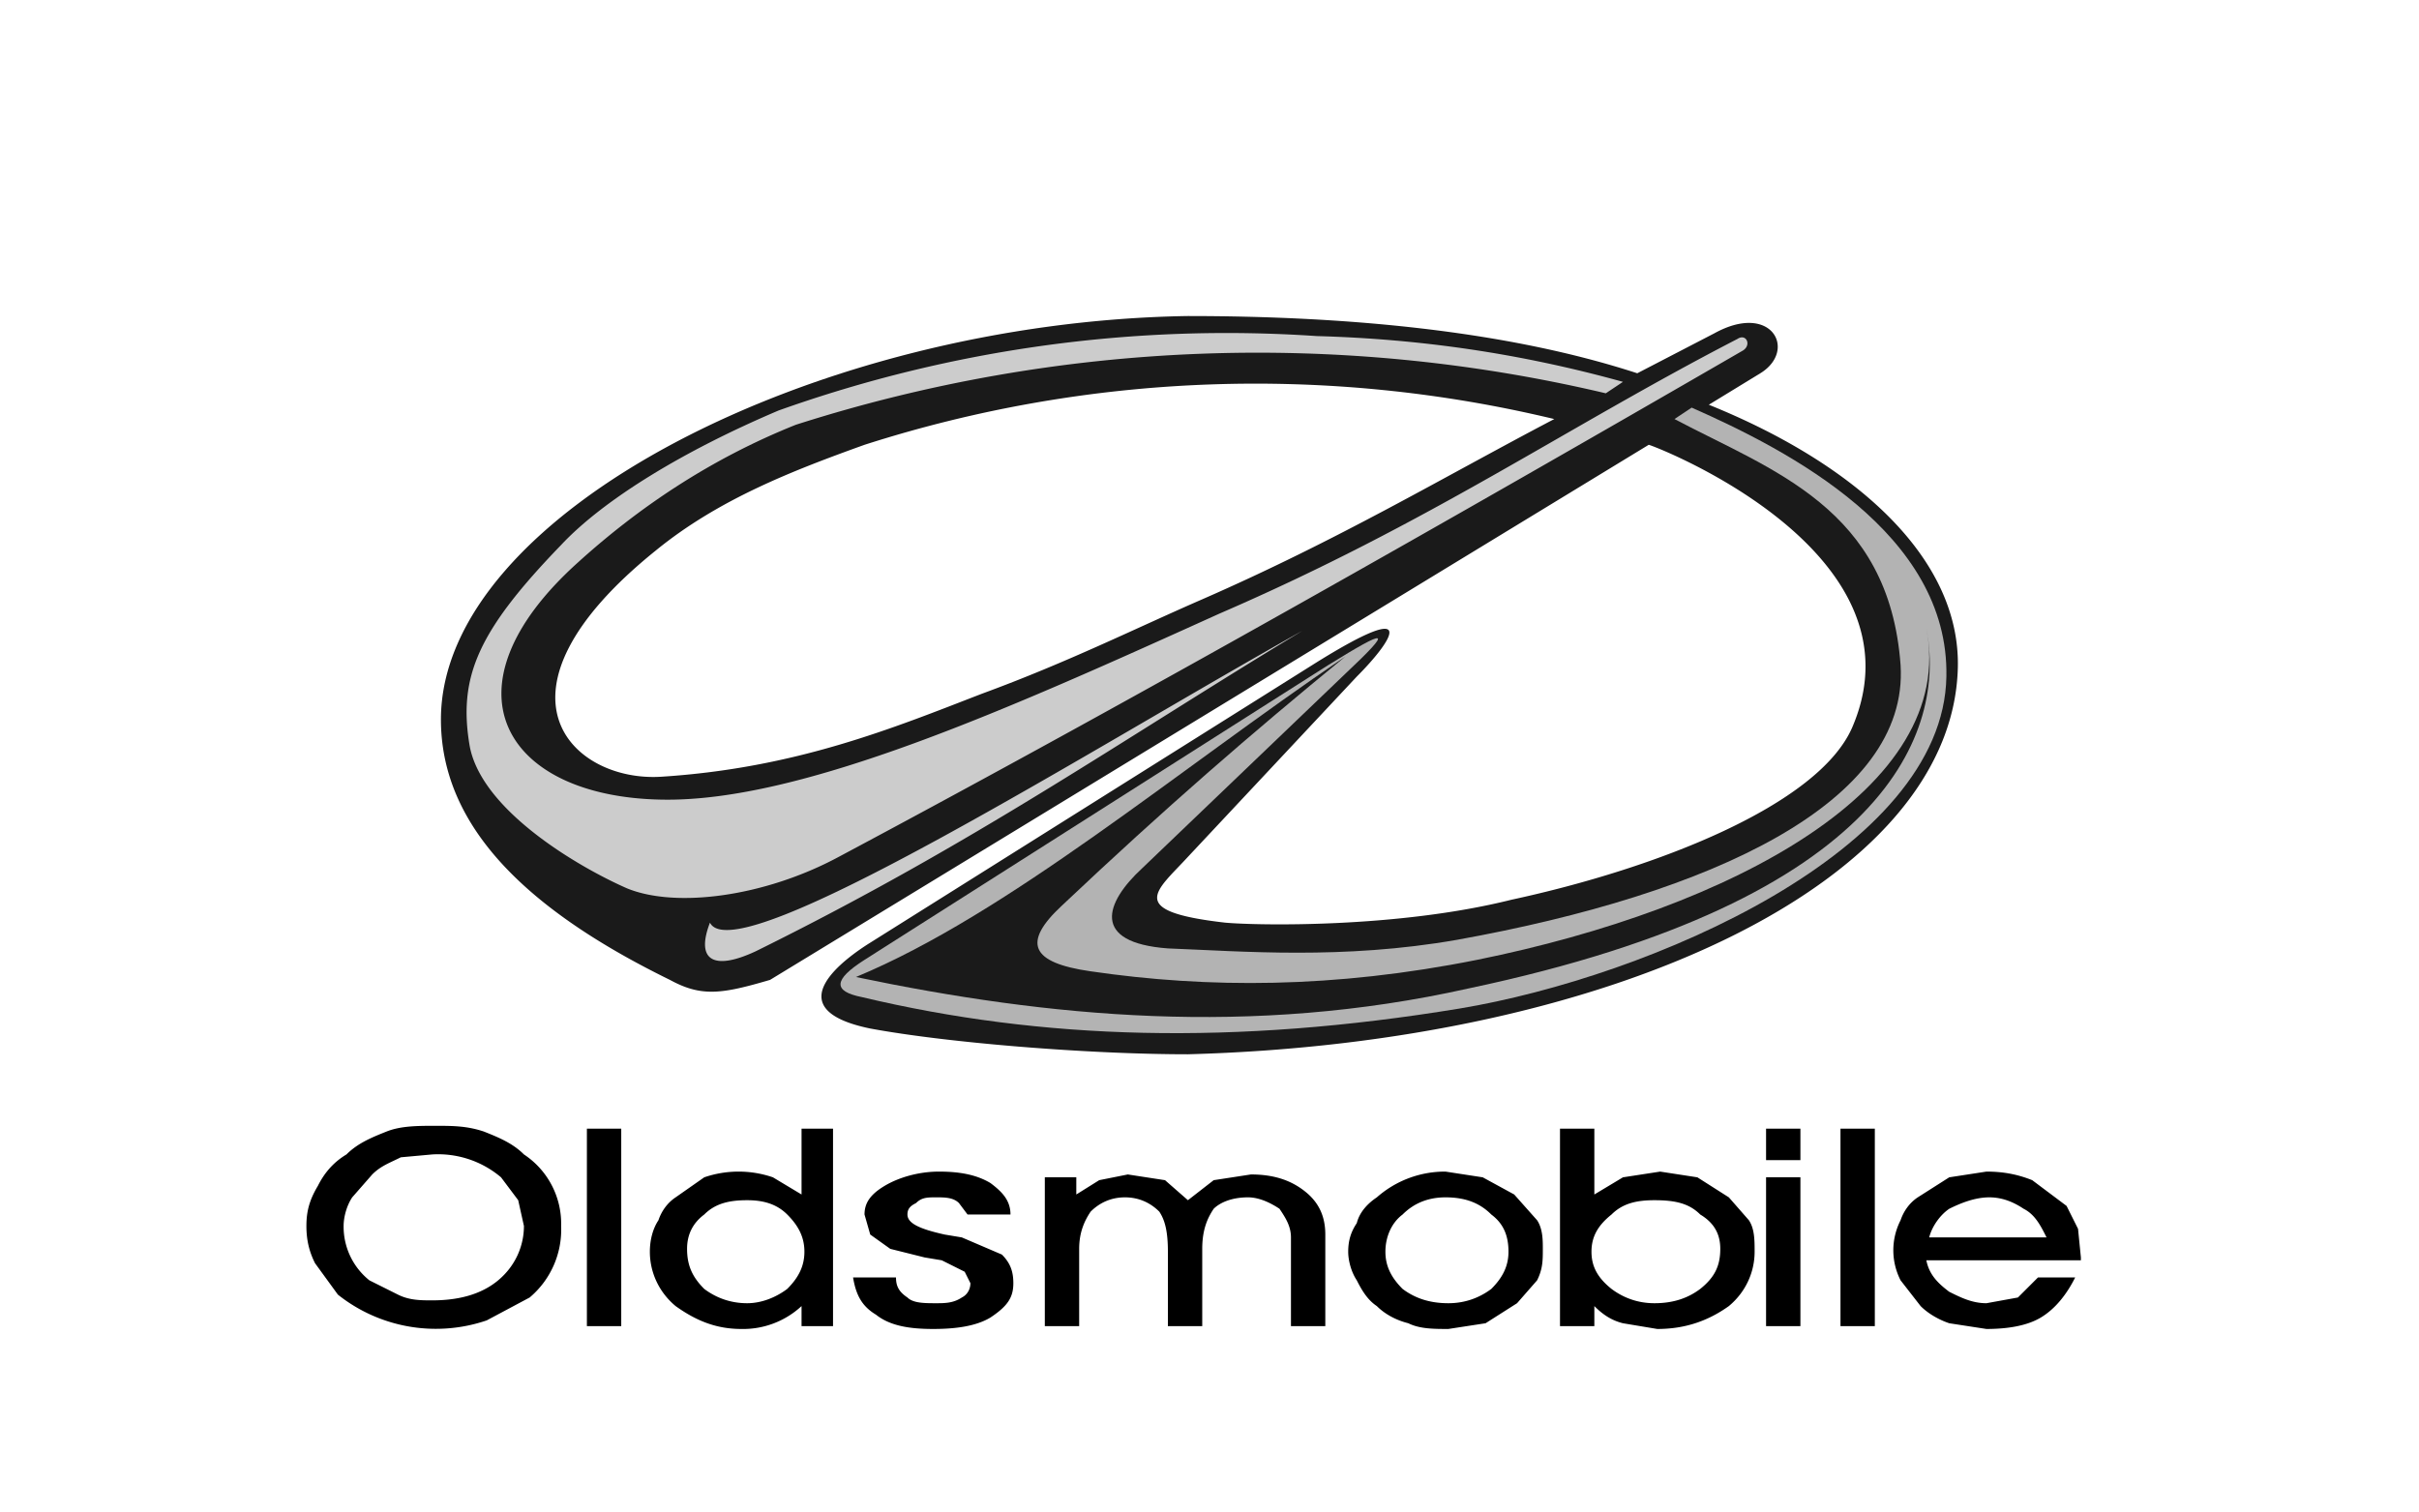
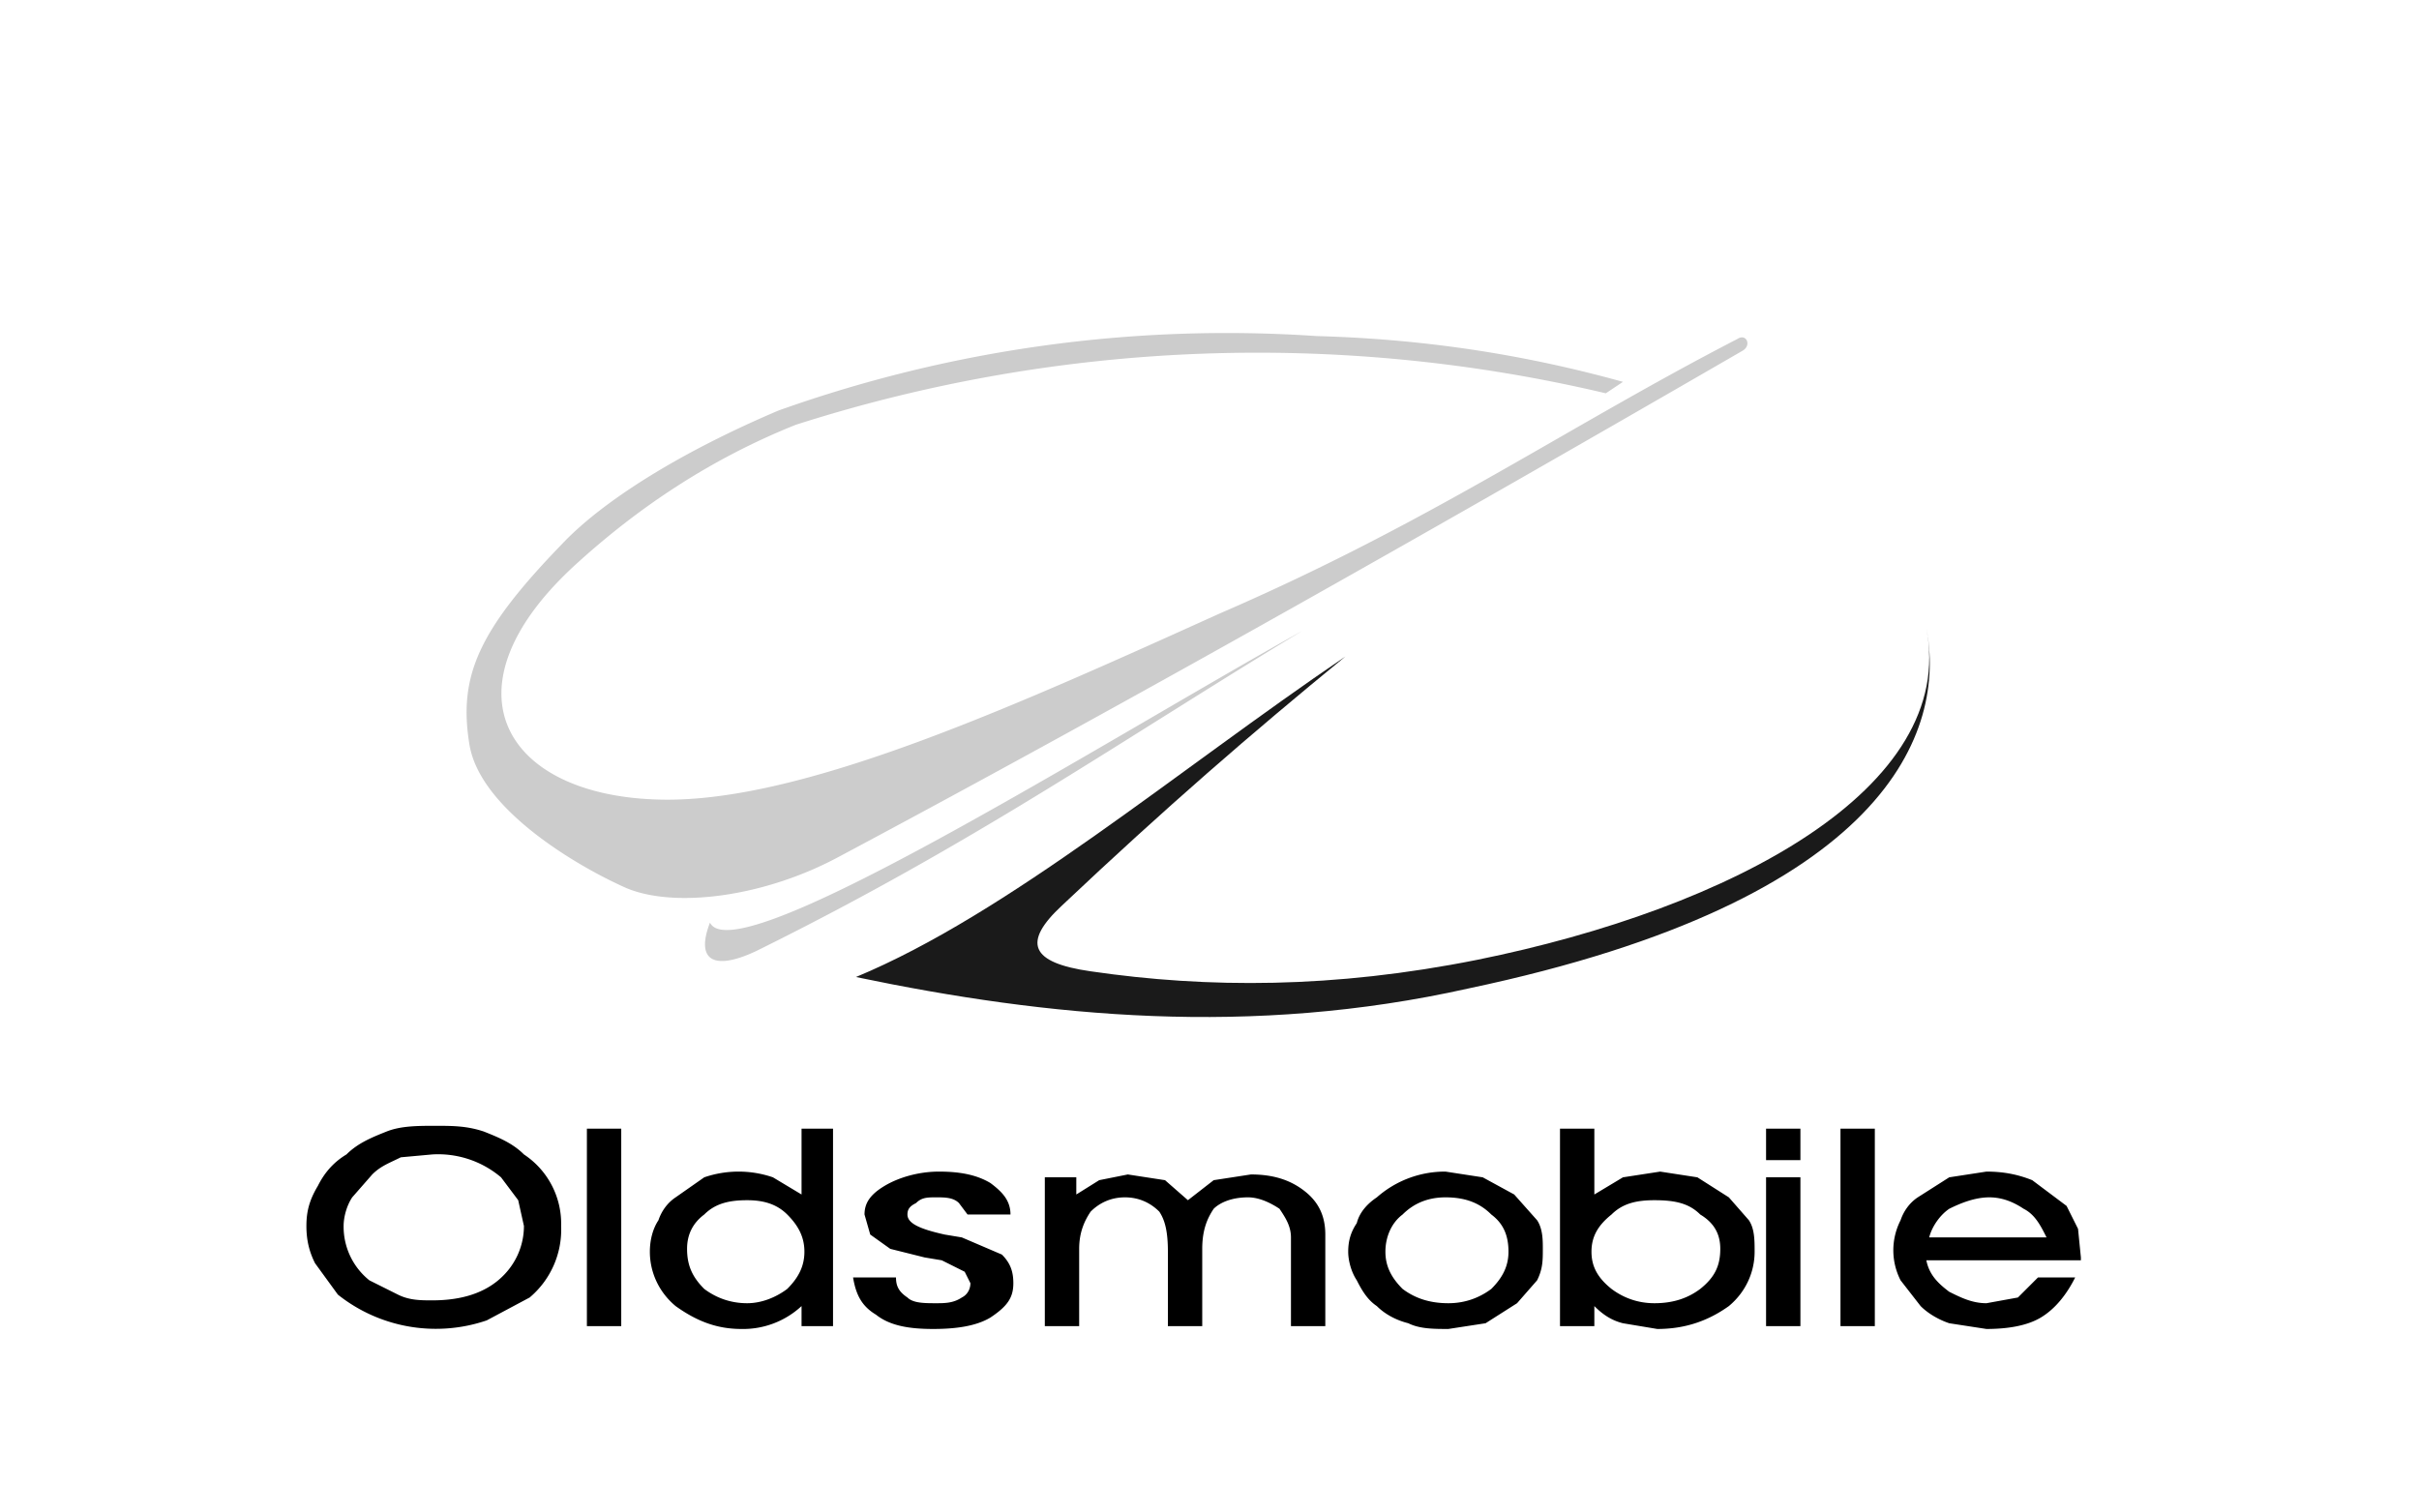
<svg xmlns="http://www.w3.org/2000/svg" fill-rule="evenodd" height="1563" viewBox="-98.06 -21.376 845.192 414.268" width="2500">
-   <path d="m317 32c55 0 111 5 157 20l27-14c20-11 29 6 16 14l-18 11c52 21 88 54 87 92-2 75-121 131-269 135-35 0-84-4-111-9-34-7-8-25 0-30l156-98c37-23 26-7 14 5l-59 63c-11 12-22 19 13 23 11 1 60 2 100-8 51-11 107-33 119-60 27-62-70-99-71-99l-307 187c-17 5-24 6-35 0-49-24-80-53-80-91 0-72 131-139 261-141zm128 36a447 447 0 0 0 -241 9c-25 9-51 19-73 37-62 50-29 81 2 79 47-3 81-17 112-29 30-11 54-23 77-33 48-21 83-42 123-63z" fill="#1a1a1a" />
  <path d="m150 244c9 18 137-63 207-102-63 38-114 74-191 112-15 7-21 3-16-10zm45-23c-26 14-57 18-74 11-16-7-51-27-55-50-4-24 3-40 32-70 15-16 43-33 76-47a466 466 0 0 1 188-26c36 1 71 6 107 16l-6 4a529 529 0 0 0 -283 11c-30 12-55 29-76 48-49 44-26 82 29 83 49 1 122-32 195-65 74-32 121-65 181-96 3-2 5 2 2 4-102 59-211 121-316 177z" fill="#ccc" />
-   <path d="m493 64-6 4c34 18 75 31 79 86 3 48-66 80-155 96-40 7-75 4-101 3-27-2-22-16-9-28l71-68c17-16 15-16-6-3l-162 103c-11 7-11 11-1 13 63 15 130 17 209 4 66-11 169-55 170-116 1-50-55-79-89-94z" fill="#b3b3b3" />
  <path d="m372 151c-59 40-118 90-171 112 67 14 138 21 214 4 147-31 167-90 160-126 11 56-68 98-157 116-50 10-94 10-135 4-21-3-24-10-10-23 36-34 66-60 99-87z" fill="#1a1a1a" />
  <path d="m575 362c1 5 4 8 8 11 4 2 8 4 13 4l11-2 7-7h13c-3 6-7 11-12 14s-12 4-19 4l-13-2c-3-1-7-3-10-6l-7-9a23 23 0 0 1 0-21c1-3 3-6 6-8l11-7 13-2c6 0 11 1 16 3l12 9 4 8 1 10v1zm42-8c-2-4-4-8-8-10-3-2-7-4-12-4s-10 2-14 4c-3 2-6 6-7 10zm-72 31v-69h12v69zm-26 0v-52h12v52zm12-58h-12v-11h12zm-72 51v7h-12v-69h12v23l10-6 13-2 13 2 11 7 7 8c2 3 2 7 2 11 0 7-3 14-9 19-7 5-15 8-25 8l-12-2c-4-1-7-3-10-6zm-1-19c0 5 2 9 7 13 4 3 9 5 15 5 7 0 12-2 16-5 5-4 7-8 7-14 0-5-2-9-7-12-4-4-9-5-16-5-6 0-11 1-15 5-5 4-7 8-7 13zm-85 0c0-4 1-7 3-10 1-4 4-7 7-9a36 36 0 0 1 24-9l13 2 11 6 8 9c2 3 2 7 2 10 0 4 0 7-2 11l-7 8-11 7-13 2c-5 0-10 0-14-2-4-1-8-3-11-6-3-2-5-5-7-9-2-3-3-7-3-10zm13 0c0 5 2 9 6 13 4 3 9 5 16 5 6 0 11-2 15-5 4-4 6-8 6-13 0-6-2-10-6-13-4-4-9-6-16-6-6 0-11 2-15 6-4 3-6 8-6 13zm-76 0c0-7-1-11-3-14-3-3-7-5-12-5s-9 2-12 5c-2 3-4 7-4 13v27h-12v-52h11v6l8-5 10-2 13 2 8 7 9-7 13-2c8 0 14 2 19 6s7 9 7 15v32h-12v-31c0-4-2-7-4-10-3-2-7-4-11-4-6 0-10 2-12 4-2 3-4 7-4 14v27h-12zm-110 9h15c0 3 1 5 4 7 2 2 6 2 10 2 3 0 6 0 9-2 2-1 3-3 3-5l-2-4-8-4-6-1-12-3-7-5-2-7c0-4 2-7 7-10s12-5 19-5 13 1 18 4c4 3 7 6 7 11h-15l-3-4c-2-2-5-2-8-2s-5 0-7 2c-2 1-3 2-3 4 0 3 4 5 13 7l6 1 14 6c3 3 4 6 4 10 0 5-2 8-8 12-5 3-12 4-20 4s-15-1-20-5c-5-3-7-7-8-13zm-18 17v-7a30 30 0 0 1 -21 8c-9 0-16-3-23-8-6-5-9-12-9-19 0-4 1-8 3-11 1-3 3-6 6-8l10-7a37 37 0 0 1 24 0l10 6v-23h11v69zm-40-27c0 6 2 10 6 14 4 3 9 5 15 5 5 0 10-2 14-5 4-4 6-8 6-13s-2-9-6-13-9-5-14-5c-6 0-11 1-15 5-4 3-6 7-6 12zm-35 27v-69h12v69zm-98-35c0-5 1-9 4-14 2-4 5-8 10-11 4-4 9-6 14-8s11-2 17-2 11 0 17 2c5 2 10 4 14 8a29 29 0 0 1 13 25 31 31 0 0 1 -11 25l-15 8a55 55 0 0 1 -52-9l-8-11c-2-4-3-8-3-13zm13 0a24 24 0 0 0 9 19l10 5c4 2 8 2 12 2 9 0 17-2 23-7s9-12 9-19l-2-9-6-8a34 34 0 0 0 -24-8l-11 1c-4 2-7 3-10 6l-7 8c-2 3-3 7-3 10z" />
</svg>